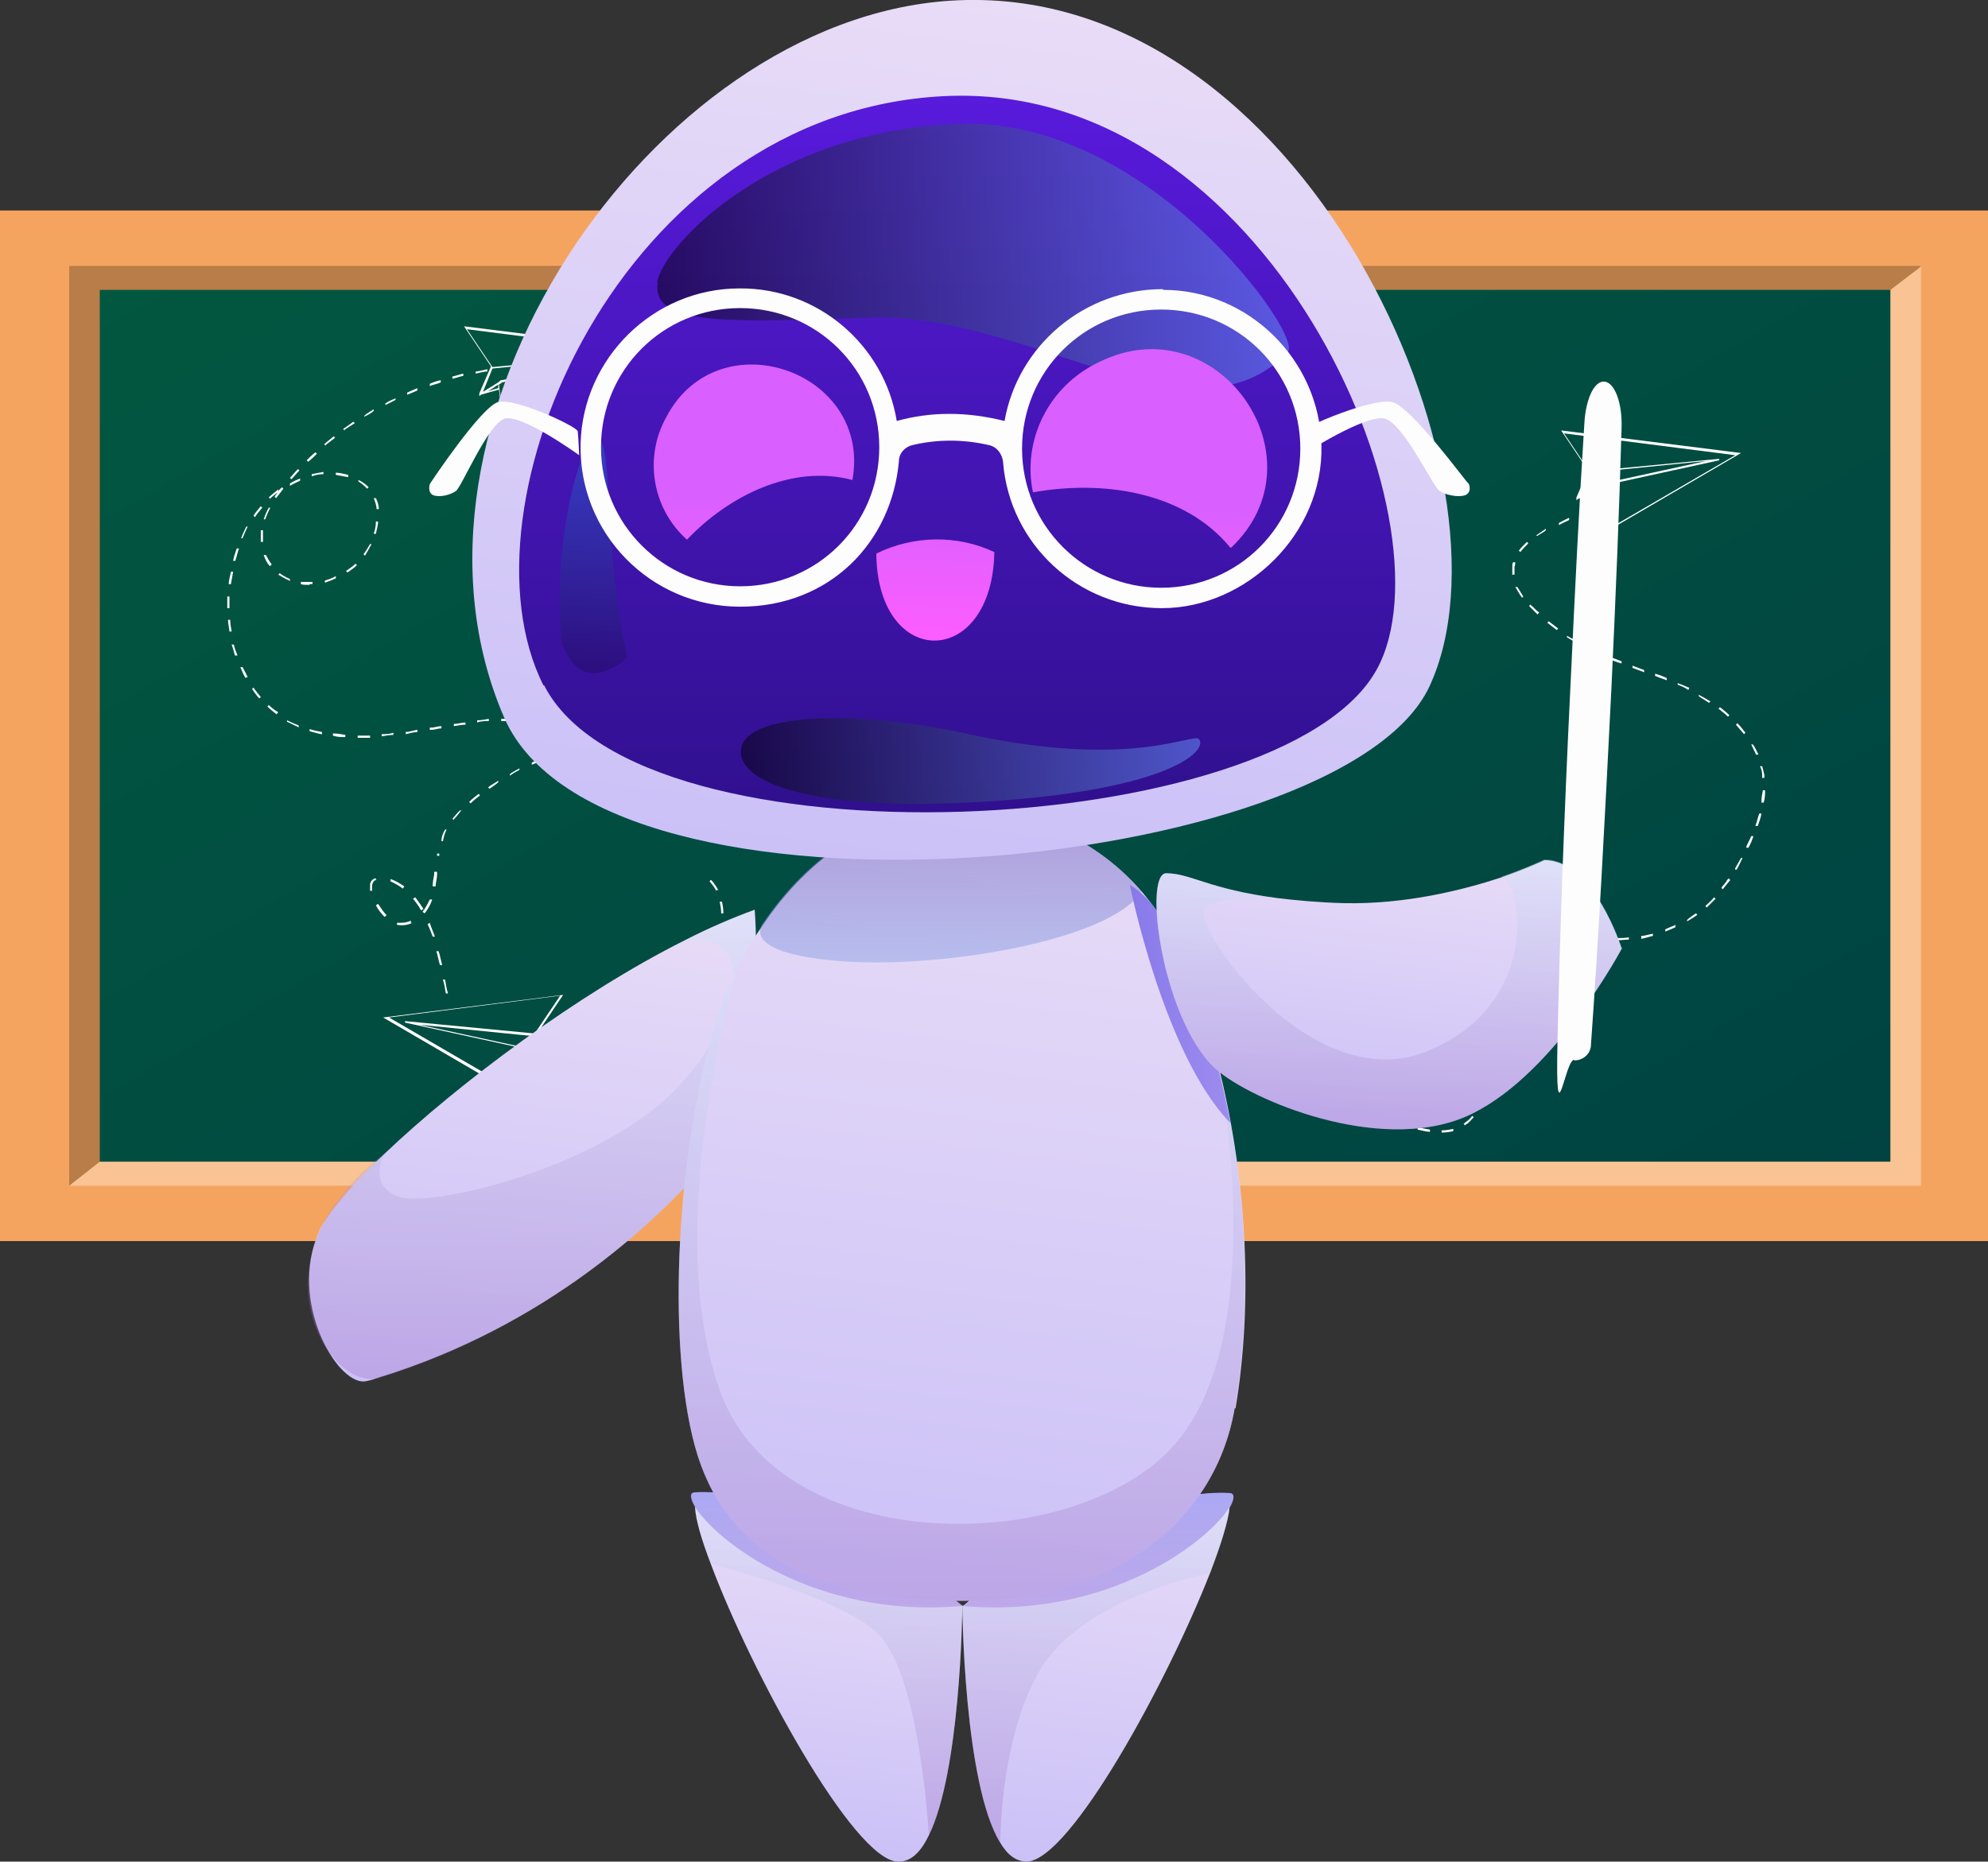
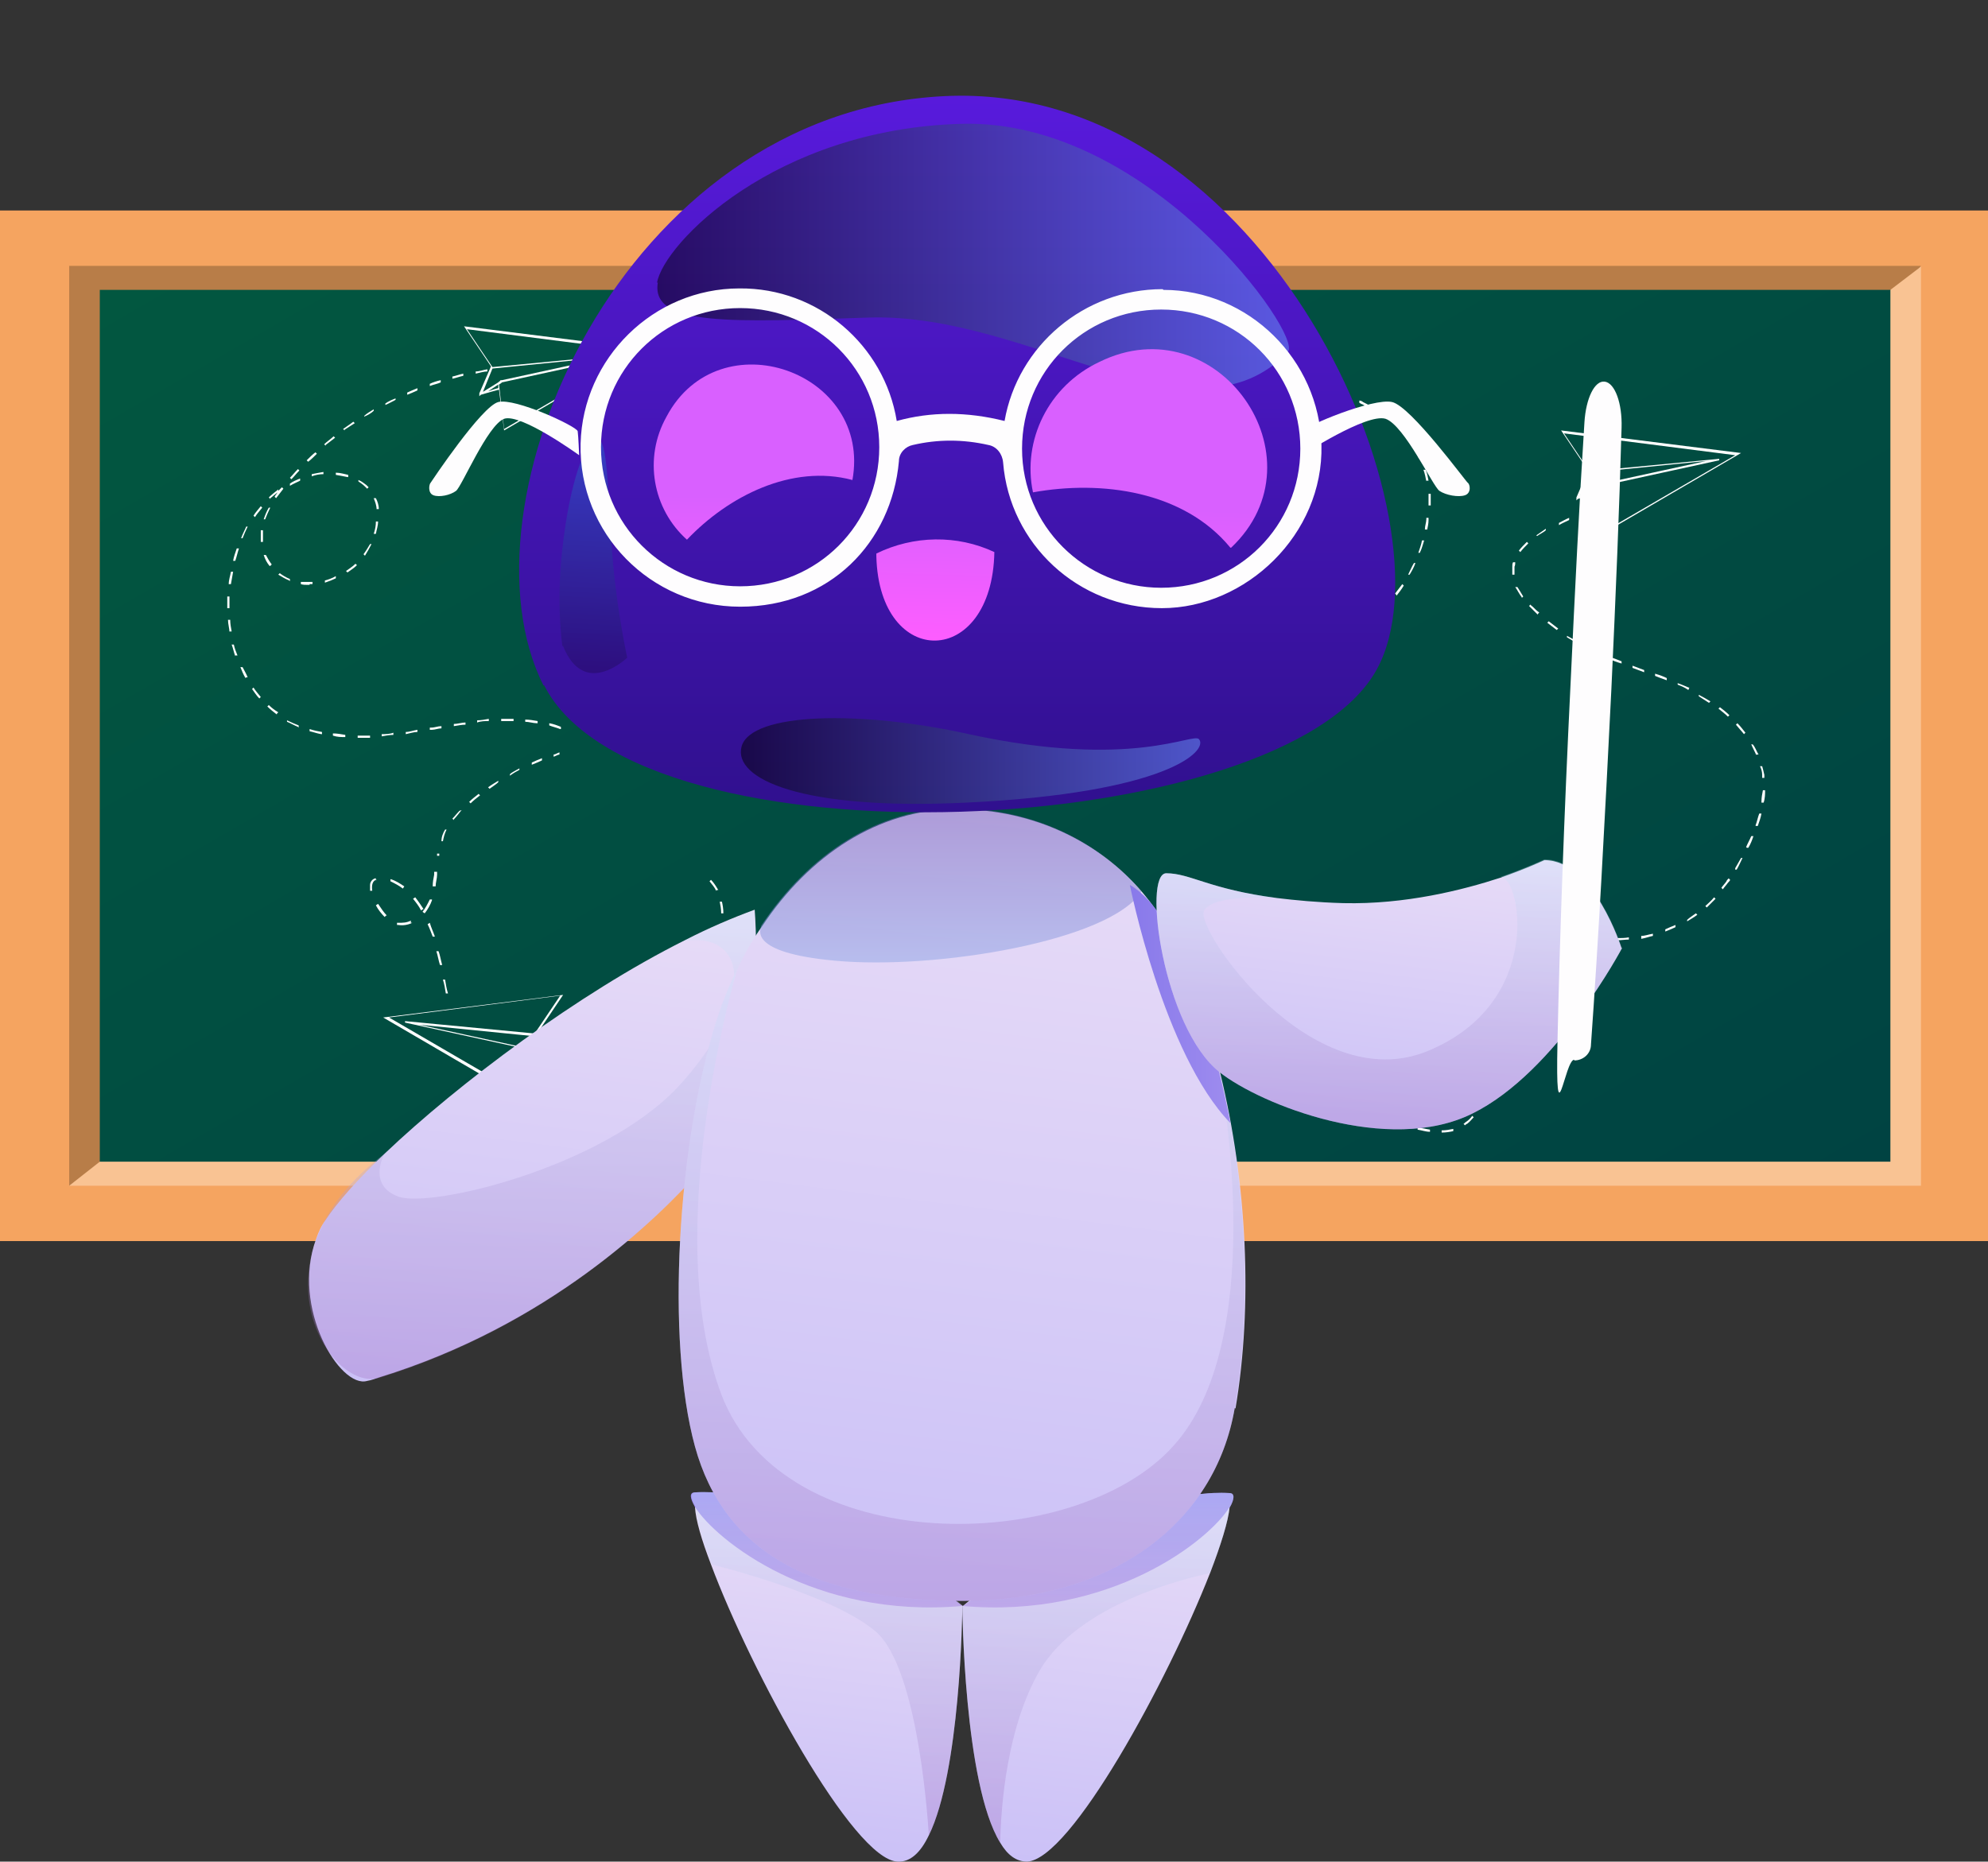
<svg xmlns="http://www.w3.org/2000/svg" xmlns:xlink="http://www.w3.org/1999/xlink" version="1.1" viewBox="0 0 272.9 255.6">
  <rect x="0" y="0" width="272.9" height="255.6" fill="#333333" stroke="none" />
  <defs>
    <style>
      .st0 {
        fill: url(#linear-gradient2);
      }

      .st1 {
        fill: url(#linear-gradient1);
      }

      .st2 {
        fill: url(#linear-gradient3);
      }

      .st3 {
        fill: url(#linear-gradient4);
      }

      .st4 {
        fill: url(#_ÂÁ_Ï_ÌÌ_È_ËÂÌÚ_281);
      }

      .st5 {
        fill: url(#_ÂÁ_Ï_ÌÌ_È_ËÂÌÚ_464);
      }

      .st6 {
        fill: url(#_ÂÁ_Ï_ÌÌ_È_ËÂÌÚ_461);
      }

      .st7 {
        fill: url(#_ÂÁ_Ï_ÌÌ_È_ËÂÌÚ_463);
      }

      .st8 {
        fill: url(#_ÂÁ_Ï_ÌÌ_È_ËÂÌÚ_462);
      }

      .st9 {
        fill: url(#_ÂÁ_Ï_ÌÌ_È_ËÂÌÚ_465);
      }

      .st10 {
        fill: url(#_ÂÁ_Ï_ÌÌ_È_ËÂÌÚ_153);
      }

      .st10, .st11, .st12, .st13, .st14, .st15 {
        mix-blend-mode: multiply;
      }

      .st10, .st12, .st13, .st14, .st15 {
        opacity: .3;
      }

      .st11 {
        fill: url(#_ÂÁ_Ï_ÌÌ_È_ËÂÌÚ_416);
      }

      .st11, .st16, .st17 {
        opacity: .5;
      }

      .st18 {
        fill: url(#linear-gradient);
      }

      .st19 {
        isolation: isolate;
      }

      .st20 {
        fill: #f5a460;
      }

      .st21 {
        fill: #fff;
      }

      .st12 {
        fill: url(#_ÂÁ_Ï_ÌÌ_È_ËÂÌÚ_1532);
      }

      .st13 {
        fill: url(#_ÂÁ_Ï_ÌÌ_È_ËÂÌÚ_1534);
      }

      .st14 {
        fill: url(#_ÂÁ_Ï_ÌÌ_È_ËÂÌÚ_1533);
      }

      .st15 {
        fill: url(#_ÂÁ_Ï_ÌÌ_È_ËÂÌÚ_1531);
      }

      .st22 {
        fill: #b87d48;
      }

      .st16 {
        fill: url(#_ÂÁ_Ï_ÌÌ_È_ËÂÌÚ_541);
      }

      .st16, .st23, .st17 {
        mix-blend-mode: screen;
      }

      .st23 {
        fill: url(#_ÂÁ_Ï_ÌÌ_È_ËÂÌÚ_126);
        opacity: .2;
      }

      .st24 {
        fill: #fefdfe;
      }

      .st25 {
        fill: url(#_ÂÁ_Ï_ÌÌ_È_ËÂÌÚ_46);
      }

      .st26 {
        fill: url(#_ÂÁ_Ï_ÌÌ_È_ËÂÌÚ_36);
      }

      .st27 {
        fill: url(#_ÂÁ_Ï_ÌÌ_È_ËÂÌÚ_28);
      }

      .st28 {
        fill: #f9c393;
      }

      .st17 {
        fill: url(#_ÂÁ_Ï_ÌÌ_È_ËÂÌÚ_54);
      }
    </style>
    <linearGradient id="linear-gradient" x1="79.4" y1=".8" x2="193.5" y2="198.4" gradientUnits="userSpaceOnUse">
      <stop offset="0" stop-color="#025740" />
      <stop offset="1" stop-color="#004342" />
    </linearGradient>
    <linearGradient id="_ÂÁ_Ï_ÌÌ_È_ËÂÌÚ_46" data-name="¡ÂÁ˚ÏˇÌÌ˚È „‡‰ËÂÌÚ 46" x1="109.1" y1="253.8" x2="115" y2="206.9" gradientUnits="userSpaceOnUse">
      <stop offset="0" stop-color="#cbc1f7" />
      <stop offset="1" stop-color="#e8dcf7" />
    </linearGradient>
    <linearGradient id="_ÂÁ_Ï_ÌÌ_È_ËÂÌÚ_28" data-name="¡ÂÁ˚ÏˇÌÌ˚È „‡‰ËÂÌÚ 28" x1="113.4" y1="220.7" x2="113.4" y2="204.8" gradientUnits="userSpaceOnUse">
      <stop offset="0" stop-color="#be9dea" />
      <stop offset="1" stop-color="#9e8cef" />
    </linearGradient>
    <linearGradient id="_ÂÁ_Ï_ÌÌ_È_ËÂÌÚ_461" data-name="¡ÂÁ˚ÏˇÌÌ˚È „‡‰ËÂÌÚ 46" x1="145.1" y1="256.2" x2="151.8" y2="202.9" xlink:href="#_ÂÁ_Ï_ÌÌ_È_ËÂÌÚ_46" />
    <linearGradient id="_ÂÁ_Ï_ÌÌ_È_ËÂÌÚ_281" data-name="¡ÂÁ˚ÏˇÌÌ˚È „‡‰ËÂÌÚ 28" x1="150.7" y1="220.7" x2="150.7" y2="204.9" xlink:href="#_ÂÁ_Ï_ÌÌ_È_ËÂÌÚ_28" />
    <linearGradient id="_ÂÁ_Ï_ÌÌ_È_ËÂÌÚ_153" data-name="¡ÂÁ˚ÏˇÌÌ˚È „‡‰ËÂÌÚ 153" x1="113.4" y1="252" x2="113.4" y2="204.8" gradientUnits="userSpaceOnUse">
      <stop offset="0" stop-color="#9d68c2" />
      <stop offset="1" stop-color="#ccedff" />
    </linearGradient>
    <linearGradient id="_ÂÁ_Ï_ÌÌ_È_ËÂÌÚ_1531" data-name="¡ÂÁ˚ÏˇÌÌ˚È „‡‰ËÂÌÚ 153" x1="150.7" y1="253" x2="150.7" y2="204.9" xlink:href="#_ÂÁ_Ï_ÌÌ_È_ËÂÌÚ_153" />
    <linearGradient id="_ÂÁ_Ï_ÌÌ_È_ËÂÌÚ_462" data-name="¡ÂÁ˚ÏˇÌÌ˚È „‡‰ËÂÌÚ 46" x1="68.5" y1="192.2" x2="77.4" y2="121.7" xlink:href="#_ÂÁ_Ï_ÌÌ_È_ËÂÌÚ_46" />
    <linearGradient id="_ÂÁ_Ï_ÌÌ_È_ËÂÌÚ_1532" data-name="¡ÂÁ˚ÏˇÌÌ˚È „‡‰ËÂÌÚ 153" x1="73.1" y1="189.3" x2="73.1" y2="125" xlink:href="#_ÂÁ_Ï_ÌÌ_È_ËÂÌÚ_153" />
    <linearGradient id="_ÂÁ_Ï_ÌÌ_È_ËÂÌÚ_463" data-name="¡ÂÁ˚ÏˇÌÌ˚È „‡‰ËÂÌÚ 46" x1="126.5" y1="219.6" x2="140.1" y2="111.8" xlink:href="#_ÂÁ_Ï_ÌÌ_È_ËÂÌÚ_46" />
    <linearGradient id="_ÂÁ_Ï_ÌÌ_È_ËÂÌÚ_1533" data-name="¡ÂÁ˚ÏˇÌÌ˚È „‡‰ËÂÌÚ 153" x1="132" y1="219.8" x2="132" y2="133.1" xlink:href="#_ÂÁ_Ï_ÌÌ_È_ËÂÌÚ_153" />
    <linearGradient id="_ÂÁ_Ï_ÌÌ_È_ËÂÌÚ_416" data-name="¡ÂÁ˚ÏˇÌÌ˚È „‡‰ËÂÌÚ 416" x1="130.5" y1="132.1" x2="130.5" y2="111" gradientUnits="userSpaceOnUse">
      <stop offset="0" stop-color="#8da4e5" />
      <stop offset="1" stop-color="#755cbb" />
    </linearGradient>
    <linearGradient id="_ÂÁ_Ï_ÌÌ_È_ËÂÌÚ_36" data-name="¡ÂÁ˚ÏˇÌÌ˚È „‡‰ËÂÌÚ 36" x1="155.1" y1="137.9" x2="168.9" y2="137.9" gradientUnits="userSpaceOnUse">
      <stop offset="0" stop-color="#8879ea" />
      <stop offset="1" stop-color="#9e8cef" />
    </linearGradient>
    <linearGradient id="_ÂÁ_Ï_ÌÌ_È_ËÂÌÚ_464" data-name="¡ÂÁ˚ÏˇÌÌ˚È „‡‰ËÂÌÚ 46" x1="126.7" y1="119.6" x2="141.6" y2=".6" xlink:href="#_ÂÁ_Ï_ÌÌ_È_ËÂÌÚ_46" />
    <linearGradient id="linear-gradient1" x1="131.5" y1="111.5" x2="131.5" y2="13.1" gradientUnits="userSpaceOnUse">
      <stop offset="0" stop-color="#30108e" />
      <stop offset="1" stop-color="#581adc" />
    </linearGradient>
    <linearGradient id="_ÂÁ_Ï_ÌÌ_È_ËÂÌÚ_54" data-name="¡ÂÁ˚ÏˇÌÌ˚È „‡‰ËÂÌÚ 54" x1="90.3" y1="35.1" x2="177.1" y2="35.1" gradientUnits="userSpaceOnUse">
      <stop offset="0" stop-color="#000" />
      <stop offset="1" stop-color="#6a9bff" />
    </linearGradient>
    <linearGradient id="_ÂÁ_Ï_ÌÌ_È_ËÂÌÚ_541" data-name="¡ÂÁ˚ÏˇÌÌ˚È „‡‰ËÂÌÚ 54" x1="101.7" y1="104.5" x2="164.8" y2="104.5" xlink:href="#_ÂÁ_Ï_ÌÌ_È_ËÂÌÚ_54" />
    <linearGradient id="_ÂÁ_Ï_ÌÌ_È_ËÂÌÚ_126" data-name="¡ÂÁ˚ÏˇÌÌ˚È „‡‰ËÂÌÚ 126" x1="42.2" y1="71.3" x2="42.2" y2="39.1" gradientTransform="translate(43.7 18.4) rotate(3.9)" gradientUnits="userSpaceOnUse">
      <stop offset="0" stop-color="#000" />
      <stop offset="1" stop-color="#00e3ff" />
    </linearGradient>
    <linearGradient id="_ÂÁ_Ï_ÌÌ_È_ËÂÌÚ_465" data-name="¡ÂÁ˚ÏˇÌÌ˚È „‡‰ËÂÌÚ 46" x1="187.2" y1="154.7" x2="192.1" y2="115.5" xlink:href="#_ÂÁ_Ï_ÌÌ_È_ËÂÌÚ_46" />
    <linearGradient id="_ÂÁ_Ï_ÌÌ_È_ËÂÌÚ_1534" data-name="¡ÂÁ˚ÏˇÌÌ˚È „‡‰ËÂÌÚ 153" x1="190.8" y1="155" x2="190.8" y2="118" xlink:href="#_ÂÁ_Ï_ÌÌ_È_ËÂÌÚ_153" />
    <linearGradient id="linear-gradient2" x1="156.9" y1="89.5" x2="157.5" y2="69.8" gradientUnits="userSpaceOnUse">
      <stop offset="0" stop-color="#ff5dff" />
      <stop offset=".6" stop-color="#e75fff" />
      <stop offset="1" stop-color="#d960ff" />
    </linearGradient>
    <linearGradient id="linear-gradient3" x1="102.8" y1="88" x2="103.3" y2="68.3" gradientUnits="userSpaceOnUse">
      <stop offset="0" stop-color="#ff5dff" />
      <stop offset="1" stop-color="#d960ff" />
    </linearGradient>
    <linearGradient id="linear-gradient4" x1="128" y1="88.7" x2="128.6" y2="69" xlink:href="#linear-gradient3" />
  </defs>
  <g class="st19">
    <g id="Layer_1">
      <g>
        <g>
          <g>
            <rect class="st18" x="12.6" y="39.4" width="247.8" height="120.4" />
            <g>
              <path class="st20" d="M272.9,170.4H0V28.9h272.9v141.5ZM11.6,161.1h249.7V38.1H11.6v123Z" />
              <polygon class="st22" points="13.7 161.1 9.5 162.8 9.5 36.5 263.7 36.5 261.3 39.8 13.7 39.8 13.7 161.1" />
              <polygon class="st28" points="263.7 162.8 9.5 162.8 13.7 159.5 259.5 159.5 259.5 39.8 263.7 36.6 263.7 162.8" />
            </g>
          </g>
          <g>
            <path class="st21" d="M49.3,101.3c0,0-.1,0-.2,0v-.3c.5,0,1.1,0,1.7,0v.3c-.5,0-1,0-1.4,0ZM47.4,101.2c-.6,0-1.1,0-1.7-.2v-.3c.6,0,1.1.1,1.7.2v.3ZM52.4,101.1v-.3c.5,0,1.1,0,1.6-.2v.3c-.5,0-1.1.1-1.6.2ZM44.1,100.8c-.6-.1-1.1-.3-1.6-.4v-.3c.6.2,1.1.3,1.7.4v.3ZM55.7,100.8v-.3c.5,0,1-.2,1.6-.3v.3c-.5,0-1.1.2-1.6.3ZM59,100.2v-.3s.2,0,.2,0c.5,0,.9-.2,1.4-.2v.3c-.4,0-.9.2-1.3.2h-.3ZM76.9,100.1c-.5-.2-1-.3-1.5-.5v-.3c.6.1,1.1.3,1.6.5v.3ZM40.9,99.8c-.5-.2-1-.5-1.5-.7v-.2c.6.3,1.1.5,1.6.7v.3ZM62.3,99.7v-.3c.5,0,1.1-.2,1.6-.2v.3c-.5,0-1,.1-1.6.2ZM73.7,99.3c-.5,0-1.1-.2-1.6-.2v-.3c.6,0,1.1.1,1.7.2v.3ZM65.5,99.2v-.3c.5,0,1.1-.1,1.6-.2v.3c-.5,0-1.1,0-1.6.2ZM68.8,99v-.3c.6,0,1.1,0,1.7,0v.3c-.5,0-1.1,0-1.7,0ZM38,98.1c-.4-.3-.9-.7-1.3-1.1l.2-.2c.4.4.8.7,1.3,1l-.2.2ZM35.6,95.9c-.4-.4-.7-.9-1-1.3l.2-.2c.3.5.7.9,1,1.3l-.2.2ZM33.7,93.1c-.3-.5-.5-1-.7-1.5h.3c.2.4.5.9.7,1.4h-.2ZM32.3,90.1c-.2-.5-.3-1.1-.5-1.6h.3c.1.5.3,1,.5,1.5h-.3ZM31.5,86.8c0-.5-.2-1.1-.2-1.7h.3c0,.5.1,1.1.2,1.6h-.3ZM31.2,83.5c0-.1,0-.3,0-.4,0-.4,0-.8,0-1.2h.3c0,.4,0,.8,0,1.2,0,.1,0,.3,0,.4h-.3ZM42.5,80.3c-.1,0-.2,0-.3,0-.3,0-.6,0-.9-.1v-.3c.3,0,.6,0,.9,0,.2,0,.5,0,.7,0v.3c-.1,0-.3,0-.4,0ZM31.7,80.2h-.3c0-.6.2-1.1.3-1.7h.3c-.1.6-.2,1.1-.3,1.7ZM44.6,80v-.3c.4-.1,1-.3,1.5-.6v.3c-.4.2-.9.4-1.5.6ZM39.7,79.7c-.5-.2-1-.5-1.5-.8l.2-.2c.4.3.9.6,1.4.8v.3ZM47.7,78.6l-.2-.2c.4-.3.9-.6,1.3-1l.2.2c-.4.4-.9.7-1.3,1ZM37,77.7c-.4-.5-.6-.9-.8-1.5h.3c.2.4.5.9.8,1.3l-.2.2ZM32.3,77h-.3c.1-.6.3-1.1.5-1.7h.3c-.2.6-.3,1.1-.5,1.7ZM50.1,76.3l-.2-.2c.3-.4.6-.9.9-1.4h.2c-.3.6-.6,1.1-.9,1.6ZM35.8,74.5c0-.2,0-.4,0-.6,0-.4,0-.7,0-1.1h.3c0,.4,0,.8,0,1.1s0,.4,0,.5h-.3ZM33.4,73.9h-.3c.2-.6.5-1.1.7-1.6h.2c-.3.6-.5,1.1-.7,1.6ZM51.6,73.3h-.3c.2-.6.3-1.1.3-1.7h.3c0,.6-.2,1.1-.3,1.7ZM36.5,71.3h-.3c.2-.6.4-1.1.7-1.6h.2c-.3.6-.5,1.1-.7,1.6ZM35,71l-.2-.2c.3-.5.7-.9,1-1.3l.2.2c-.3.4-.7.8-1,1.3ZM51.7,70c0-.6-.2-1.1-.4-1.6h.3c.2.4.4.9.4,1.5h-.3ZM37.1,68.5l-.2-.2c.4-.4.8-.7,1.3-1.1v.2c.2-.2.4-.4.5-.5l.2.2c-.3.4-.7.9-1,1.3l-.2-.2c.1-.2.3-.4.4-.6-.4.3-.7.6-1.1.9ZM50.4,67.1c-.1-.1-.2-.2-.3-.3-.3-.3-.6-.5-.9-.7v-.2c.5.2.8.5,1.1.7.1.1.2.2.3.3l-.2.2ZM39.8,66.6v-.2c.4-.3.9-.5,1.4-.7v.3c-.4.2-.9.4-1.4.7ZM40,65.8l-.2-.2c.4-.4.7-.8,1.1-1.2l.2.2c-.4.4-.7.8-1.1,1.2ZM47.7,65.5c-.5-.1-1-.2-1.6-.3v-.3c.6,0,1.2.2,1.7.3v.3ZM42.8,65.4v-.3c.5-.1,1-.2,1.6-.3v.3c-.5,0-1.1.1-1.6.3ZM42.3,63.4l-.2-.2c.4-.4.8-.8,1.2-1.1l.2.2c-.4.4-.8.8-1.2,1.1ZM44.7,61.2l-.2-.2c.4-.4.9-.7,1.3-1.1l.2.2c-.4.3-.9.7-1.3,1ZM47.3,59.1l-.2-.2c.4-.3.9-.6,1.4-1l.2.2c-.5.3-.9.6-1.4.9ZM50,57.3v-.2c.3-.3.8-.6,1.3-.9v.2c-.3.3-.8.6-1.3.8ZM52.9,55.6v-.2c.4-.3.9-.5,1.4-.7v.2c-.4.2-.9.5-1.4.7ZM55.9,54.2v-.3c.4-.2.9-.4,1.4-.6v.3c-.4.2-.9.4-1.4.6ZM59,53v-.3c.4-.2,1-.4,1.5-.5v.3c-.4.2-1,.3-1.5.5ZM62.1,52v-.3c.5-.1,1-.3,1.5-.4v.3c-.5.1-1,.3-1.5.4ZM65.3,51.3v-.3c.5,0,1-.2,1.6-.3v.3c-.5,0-1.1.2-1.6.3Z" />
            <path class="st21" d="M81.1,148.9v-.3c.5,0,1.1,0,1.6,0v.3c-.5,0-1.1,0-1.6,0ZM79.4,148.8c-.6,0-1.1-.2-1.6-.3v-.3c.6.1,1.1.2,1.7.3v.3ZM84.4,148.6v-.3c.5-.1,1-.3,1.5-.4v.3c-.4.2-1,.3-1.5.4ZM76.2,148.1c-.1,0-.3-.1-.4-.2v-.3c.2,0,.4.1.5.2v.3ZM87.6,147.5v-.3c.4-.2.9-.5,1.4-.7v.2c-.4.3-.9.5-1.4.7ZM90.5,145.9l-.2-.2c.5-.3.9-.6,1.3-1l.2.2c-.4.4-.9.7-1.3,1ZM93.1,143.8l-.2-.2h0c.4-.4.7-.8,1.1-1.2l.2.2c-.3.4-.7.8-1.1,1.2h0ZM95.2,141.3l-.2-.2c.3-.4.6-.9.9-1.4h.2c-.3.6-.6,1.1-.9,1.5ZM96.9,138.4h-.2c.2-.6.5-1.1.7-1.6h.3c-.2.6-.4,1.1-.7,1.6ZM98.1,135.3h-.3c.2-.6.3-1.1.4-1.7h.3c-.1.6-.3,1.1-.5,1.7ZM98.9,132.1h-.3c0-.6.2-1.1.2-1.7h.3c0,.6-.1,1.1-.2,1.7ZM99.3,128.7h-.3c0-.5,0-1.1,0-1.6h0s.3,0,.3,0h0c0,.6,0,1.1,0,1.7ZM99,125.4c0-.6-.1-1.1-.2-1.6h.3c.1.4.2,1,.2,1.6h-.3ZM98.3,122.3c-.2-.5-.6-.9-.9-1.3l.2-.2c.4.4.7.9,1,1.4h-.2Z" />
            <path class="st21" d="M60.9,115.5h-.3c0-.6.2-1.1.5-1.6h.2c-.3.6-.4,1.1-.5,1.6ZM62.3,112.6l-.2-.2c.3-.3.6-.7,1-1.1h.1c0-.1.2,0,.2,0h-.1c-.4.5-.7.9-1,1.2ZM64.6,110.3l-.2-.2c.4-.4.8-.7,1.3-1.1l.2.2c-.4.3-.9.7-1.3,1.1ZM67.2,108.3l-.2-.2c.4-.3.9-.6,1.4-.9v.2c-.3.3-.8.6-1.2.9ZM70,106.5v-.2c.3-.3.8-.5,1.3-.8v.2c-.4.2-.9.5-1.3.8ZM73,105v-.3c.4-.2.9-.4,1.4-.6v.3c-.4.2-.9.4-1.4.6ZM76,103.9v-.3c.2,0,.5-.2.8-.3v.3c-.2,0-.5.2-.8.3Z" />
-             <path class="st21" d="M100,81l-.2-.3c.5-.4,1.1-.8,1.6-1.2l.2.3c-.5.4-1.1.8-1.6,1.2ZM103.2,78.5l-.2-.3c.5-.5,1-.9,1.5-1.3l.2.2c-.5.4-1,.9-1.5,1.3ZM106.1,75.7l-.2-.2c.5-.5.9-.9,1.3-1.4h0c0,0,.3.1.3.1h0c-.4.6-.8,1-1.3,1.5ZM112.2,72.5v-.3c.4-.2.9-.4,1.4-.6h.4c0-.1.1.2.1.2h-.4c-.5.3-1,.6-1.5.7ZM110.3,73c-.7,0-1.4,0-2.1,0v-.3c.7.1,1.4.2,2,0v.3ZM116.2,71s0,0-.1,0h0s0-.3,0-.3h.1c0,0,.1,0,.2,0v.3ZM108.7,72.5l-.3-.2c.4-.6.7-1.2.9-1.8h.3c-.2.7-.6,1.3-.9,1.9ZM106.3,72.1c-.5-.4-.9-.9-1.1-1.5,0,0,0-.1,0-.2h.3c0,0,0,0,0,0,0,0,0,.1,0,.2.2.5.5,1,1,1.4l-.2.3ZM110.2,68.8h-.3c.1-.7.1-1.4,0-2h.3c0,.6,0,1.3,0,2ZM105.5,68.4h-.3c.2-.7.5-1.3.9-2l.3.2c-.4.6-.7,1.2-.8,1.8ZM109.2,65s0,0,0,0c-.4-.3-1-.2-1.5.2l-.2-.3c.3-.2.5-.3.8-.4.4-.1.8,0,1.2.2,0,0,0,0,.1,0l-.2.3Z" />
            <path class="st21" d="M61.5,136.4h-.3c-.1-.6-.2-1.3-.4-1.9h.3c.1.6.2,1.3.4,1.9ZM60.7,132.5h-.3c-.2-.6-.3-1.3-.5-1.9h.3c.2.5.3,1.2.5,1.9ZM59.7,128.6h-.3c-.2-.5-.4-1.1-.7-1.7h0c0,0,.3-.2.3-.2h0c.2.7.5,1.3.7,1.9ZM59.7,121.7h-.3c0-.6.1-1.1.2-1.6v-.4s.4,0,.4,0v.4c0,.5-.2,1.1-.2,1.6ZM59.3,123.6c-.2.6-.6,1.3-1,1.8l-.3-.2c.4-.5.7-1.1,1-1.7h.3ZM60.3,117.4s0,0,0,.1h0c0,0-.3,0-.3,0h0c0-.2,0-.2,0-.3h.3ZM58.1,124.8l-.3.2c-.3-.6-.7-1.1-1.1-1.6l.3-.2c.4.5.8,1.1,1.2,1.7ZM56.6,126.7c-.6.3-1.3.4-1.9.3,0,0-.1,0-.2,0v-.3c0,0,0,0,0,0,0,0,.1,0,.2,0,.6,0,1.1,0,1.7-.3v.3ZM55.5,121.7l-.2.3c-.5-.4-1.1-.7-1.7-1v-.3c.7.2,1.3.6,1.9,1ZM53,125.7l-.2.2c-.4-.4-.9-1-1.2-1.6l.3-.2c.4.6.8,1.2,1.2,1.6ZM51.7,120.8s0,0-.1,0c-.5.2-.6.8-.5,1.5h-.3c0-.3,0-.6,0-.8,0-.4.3-.8.7-.9,0,0,0,0,.1,0v.3Z" />
            <path class="st21" d="M142,75.6v-.2c.4-.2.8-.5,1.3-.8l.2.2c-.5.3-.9.6-1.4.9ZM191.7,81.7l-.2-.2c.3-.4.7-.9,1-1.3l.2.2c-.3.5-.6.9-1,1.4ZM144.7,73.6l-.2-.2c.4-.4.7-.8,1.1-1.2l.2.2c-.4.5-.7.9-1.1,1.3ZM193.5,78.9h-.2c.3-.6.5-1.1.8-1.6h.2c-.2.6-.5,1.1-.8,1.6ZM146.8,71h-.2c.3-.6.6-1.1.8-1.6h.2c-.3.6-.6,1.1-.8,1.6ZM195,75.9h-.3c.2-.6.4-1.1.5-1.7h.3c-.2.6-.3,1.1-.6,1.7ZM148.3,68.1h-.3c0-.3.1-.4.2-.6.2-.3.3-.7.5-1.1h.3c-.2.5-.3.8-.5,1.2,0,.2-.1.3-.2.5ZM195.9,72.7h-.3c0-.5.2-1,.2-1.4,0,0,0-.2,0-.2h.3c0,.1,0,.2,0,.3,0,.5-.1.9-.2,1.4ZM149.7,65h-.3c.2-.5.4-1.1.7-1.6h.3c-.2.7-.5,1.2-.7,1.6ZM196.1,69.4c0-.5,0-1.1,0-1.6h.3c0,.5,0,1.1,0,1.6h-.3ZM151,62h-.2c.3-.7.5-1.1.8-1.6h.2c-.3.6-.5,1.1-.8,1.6ZM195.8,66.1c-.1-.5-.2-1.1-.4-1.6h.3c.2.4.3,1,.4,1.5h-.3ZM152.7,59.2l-.2-.2c.2-.3.4-.5.6-.8.1-.2.3-.3.4-.5l.2.2c-.1.2-.3.3-.4.5-.2.2-.4.5-.6.8ZM194.8,63c-.2-.5-.5-1-.7-1.5h.2c.3.3.5.8.8,1.4h-.3ZM155,56.9l-.2-.2c.4-.3.9-.7,1.4-1l.2.2c-.5.3-.9.6-1.3,1ZM193.2,60.2c-.3-.4-.7-.9-1.1-1.2l.2-.2c.4.4.8.8,1.1,1.3l-.2.2ZM157.8,55.1v-.2c.4-.2.9-.5,1.4-.7v.3c-.4.2-.9.4-1.4.7ZM190.9,57.8c-.4-.3-.9-.6-1.4-.9v-.2c.6.3,1.1.6,1.5.9l-.2.2ZM160.8,53.8v-.3c.4-.2,1-.3,1.5-.5v.3c-.5.1-1,.3-1.5.5ZM164,53v-.3c.5-.1,1-.2,1.6-.3v.3c-.5,0-1,.2-1.6.3ZM188.1,56.1c-.4-.2-.7-.4-1.1-.6-.1,0-.2-.1-.4-.2v-.3c.2,0,.4.1.5.2.4.2.8.4,1.1.6v.2ZM167.3,52.4v-.3c.5,0,1.1-.1,1.6-.2v.3c-.5,0-1.1,0-1.6.2ZM185.1,54.7c-.5-.2-1-.4-1.5-.6v-.3c.6.2,1.1.4,1.6.6v.3ZM170.5,52.2v-.3c.5,0,1.1,0,1.7,0v.3c-.6,0-1.1,0-1.7,0ZM182,53.7c-.5-.2-1.1-.3-1.6-.4v-.3c.6.1,1.1.3,1.7.4v.3ZM173.8,52.2v-.3c.6,0,1.1,0,1.7.1v.3c-.6,0-1.1-.1-1.7-.1ZM178.7,52.9c-.5-.1-1.1-.2-1.6-.3v-.3c.6,0,1.1.2,1.7.3v.3Z" />
            <path class="st21" d="M180.3,148.4c-.2-.2-.4-.3-.6-.5l.2-.2c.4.3.9.6,1.4.9l-.2.2c-.2-.2-.5-.3-.7-.5ZM178.4,147c-.4-.3-.9-.7-1.3-1l.2-.2c.4.4.8.7,1.3,1l-.2.2ZM182.5,149.8v-.2c.6.3,1.1.6,1.6.8v.2c-.6-.3-1.1-.6-1.6-.9ZM175.8,144.8c-.4-.4-.8-.8-1.2-1.1l.2-.2c.4.4.8.8,1.2,1.1l-.2.2ZM185.3,151.5v-.2c.6.3,1.1.5,1.6.7v.2c-.6-.2-1.1-.5-1.6-.7ZM173.4,142.5c-.4-.4-.8-.8-1.1-1.2l.2-.2c.4.4.7.8,1.1,1.2l-.2.2ZM188.3,152.9v-.3c.6.2,1.1.4,1.6.6v.3c-.6-.2-1.1-.4-1.6-.6ZM171.2,140.1c-.4-.4-.7-.9-1-1.3l.2-.2c.3.4.7.9,1,1.3l-.2.2ZM191.4,154.1v-.3c.6.2,1.1.4,1.7.5v.3c-.6-.2-1.1-.3-1.7-.5ZM169.2,137.4c-.3-.4-.6-.9-1-1.4l.2-.2c.3.5.6.9.9,1.4l-.2.2ZM194.6,155.1v-.3c.6.1,1.2.2,1.7.3v.3c-.5,0-1.1-.2-1.7-.3ZM167.3,134.7c-.3-.5-.6-.9-.9-1.4h.2c.3.3.6.8.8,1.3h-.2ZM197.9,155.5v-.3c.6,0,1.1-.1,1.6-.2v.3c-.4.1-1,.2-1.6.2ZM165.7,131.8c-.3-.5-.5-1-.7-1.5h.2c.2.4.5.9.7,1.4h-.2ZM164.2,128.8c-.2-.5-.4-1-.6-1.5h.3c.2.4.4.9.6,1.4h-.3ZM201.1,154.5l-.2-.2c.1,0,.2-.2.4-.3.3-.2.6-.5.8-.8l.2.2c-.3.3-.5.6-.9.9-.1,0-.3.2-.4.3ZM163,125.7c-.1-.4-.3-.8-.4-1.2h.3c.1.3.3.7.4,1.1h-.3ZM202.9,151.8c.2-.5.3-1,.4-1.6h.3c0,.6-.2,1.2-.4,1.7h-.3ZM203.4,148.6c0-.5-.1-1.1-.3-1.6h.3c.1.5.2,1,.3,1.6h-.3ZM202.6,145.4c-.2-.5-.4-1-.7-1.5h.2c.3.4.5.9.7,1.4h-.3ZM201.2,142.5c-.1-.2-.2-.4-.3-.6-.1-.3-.3-.5-.4-.8h.2c.1.1.3.4.4.7.1.2.2.4.3.6h-.2ZM199.7,139.5c-.2-.5-.5-1-.7-1.5h.3c.2.4.4.9.6,1.4h-.2ZM198.5,136.4c-.1-.6-.2-1.1-.3-1.7h.3c0,.5.1,1,.2,1.6h-.3ZM198.3,133c0-.3.1-.6.2-.9,0-.2.2-.5.3-.7h.3c0,.3-.2.5-.2.8,0,.3-.2.6-.2.9h-.3ZM199.9,130.1l-.2-.2c.3-.4.7-.9,1.2-1.2l.2.2c-.4.3-.8.7-1.1,1.1ZM202.4,128.2v-.3c.4-.2.9-.4,1.5-.5v.3c-.5.1-1,.3-1.5.5ZM205.6,127.5v-.3c.5,0,1.1,0,1.7,0v.3c-.6,0-1.2,0-1.7,0ZM208.8,127.8v-.3c.6,0,1.2.2,1.7.3v.3c-.6,0-1.1-.2-1.7-.3ZM212.1,128.4v-.3c.6,0,1.2.2,1.7.3v.3c-.6,0-1.1-.2-1.7-.3ZM215.4,128.9v-.3c.6,0,1.1.1,1.7.2v.3c-.6,0-1.1-.1-1.7-.2ZM218.7,129.1v-.3c.6,0,1.1,0,1.7,0v.3c-.5,0-1.1,0-1.7,0ZM222,129.1v-.3c.5,0,1.1,0,1.6-.1v.3c-.5,0-1.1.1-1.6.1ZM225.3,128.8v-.3c.5,0,1-.2,1.6-.3v.3c-.5.1-1,.3-1.6.4ZM228.6,127.9v-.3c.4-.2.9-.4,1.4-.6v.3c-.4.2-.9.4-1.4.6ZM231.6,126.5v-.2c.3-.3.8-.6,1.2-.9l.2.2c-.4.3-.9.6-1.4.9ZM234.3,124.6l-.2-.2c.4-.4.8-.7,1.2-1.2l.2.2c-.4.4-.8.8-1.2,1.2ZM236.5,122.1l-.2-.2c.2-.3.5-.6.7-.9,0-.1.2-.3.3-.4l.2.2c0,.1-.2.3-.3.4-.2.3-.5.6-.7.9ZM238.2,119.2c.3-.5.5-.9.8-1.4h.2c-.3.6-.5,1.1-.8,1.6h-.2ZM239.7,116.3c.2-.5.5-1,.7-1.5h.3c-.2.6-.4,1.1-.7,1.6h-.2ZM241,113.3c.2-.5.3-1.1.5-1.6h.3c-.1.6-.3,1.1-.5,1.7h-.3ZM241.8,110.1c0-.6.1-1.1.2-1.6h.3c0,.5,0,1.1-.2,1.7h-.3ZM241.9,106.8c0-.1,0-.2,0-.4,0-.4-.1-.8-.3-1.2h.3c.1.3.2.8.3,1.2,0,.1,0,.3,0,.4h-.3ZM213.7,86.5c-.4-.3-.9-.7-1.3-1l.2-.2c.4.3.9.7,1.3,1l-.2.2ZM215.1,87.5v-.2c.6.3,1.1.6,1.6.9v.2c-.6-.3-1.1-.6-1.6-.9ZM211.1,84.4c-.3-.3-.6-.6-.9-.9-.1-.1-.2-.2-.3-.3l.2-.2c0,.1.2.2.3.3.3.3.6.6.9.8l-.2.2ZM218,89.1v-.2c.6.2,1.1.5,1.6.7v.3c-.6-.2-1.1-.5-1.6-.7ZM221,90.5v-.3c.6.2,1.1.4,1.6.6v.3c-.7-.2-1.2-.4-1.6-.6ZM208.9,82c-.4-.5-.6-1-.9-1.4h.3c.2.3.5.8.8,1.3l-.2.2ZM241.1,103.7c-.2-.5-.5-1-.7-1.5h.2c.3.3.5.9.8,1.4h-.3ZM224.1,91.7v-.3c0,0,1.6.6,1.6.6v.3c0,0-1.6-.6-1.6-.6ZM227.2,92.8v-.3c.7.2,1.2.4,1.6.6v.3c-.6-.2-1.1-.4-1.6-.6ZM207.6,78.9c0-.4,0-.8,0-1.1,0-.2,0-.4.1-.6h.3c0,.2,0,.4-.1.6,0,.3,0,.7,0,1.1h-.3ZM239.4,100.8c-.3-.4-.7-.8-1.1-1.3l.2-.2c.4.4.7.8,1.1,1.3l-.2.2ZM230.3,94.1v-.3c.6.2,1,.4,1.5.6h.1c0,0-.1.3-.1.3h-.1c-.4-.3-.9-.5-1.4-.7ZM237.2,98.4c-.4-.4-.8-.7-1.3-1.1l.2-.2c.4.3.9.7,1.3,1.1l-.2.2ZM233.2,95.6v-.2c.6.3,1.1.6,1.6.9l-.2.2c-.5-.3-.9-.6-1.4-.9ZM208.7,75.8l-.2-.2c.3-.4.7-.8,1.1-1.2l.2.2c-.4.4-.8.8-1.1,1.2ZM211.1,73.7l-.2-.2h0c.4-.3.9-.6,1.3-.9v.2c-.3.3-.8.5-1.2.8h0ZM214,72v-.2c.4-.2.9-.5,1.4-.7v.3c-.4.2-.9.4-1.4.7ZM217,70.8v-.3c.4-.2,1-.3,1.5-.5v.3c-.5.1-1,.3-1.5.5Z" />
            <path class="st21" d="M65.8,54.2v.2c0,0,.2-.2.2-.2,1-.3,2.1-.6,2.5-.7l.7,5.6,19.2-11.2-24.7-3.1,3.7,5.5h0s-1.6,3.7-1.6,3.7h0ZM66.8,53.8h.1c0,0,1.5-1,1.5-1v.5c-.1,0-.5.1-1.6.5ZM68.4,52.5l-2.1,1.3,1.3-3.2,16-1.6-14.7,3.2h0s0,0,0,0h-.2c0,.1-.2.2-.2.2ZM68.9,52.5l16.5-3.6h0s0-.2,0-.2l-17.8,1.7-3.5-5.2,23.5,3-18.4,10.7-.7-6.1.3-.2Z" />
            <path class="st21" d="M216.4,68.5v.2c0,0,.2-.2.2-.2,1-.3,2.1-.6,2.5-.7l.7,5.6,19.2-11.2-24.7-3.1,3.7,5.5h0s-1.6,3.7-1.6,3.7h0ZM217.4,68.1h.1c0,0,1.5-1,1.5-1v.5c-.1,0-.5.1-1.6.5ZM219,66.8l-2.1,1.3,1.3-3.2,16-1.6-14.7,3.2h0s0,0,0,0h-.2c0,.1-.2.2-.2.2ZM219.5,66.8l16.5-3.6h0s0-.2,0-.2l-17.8,1.7-3.5-5.2,23.5,3-18.4,10.7-.7-6.1.3-.2Z" />
            <path class="st21" d="M75.2,145.8l-1.6-3.7h0s3.7-5.5,3.7-5.5l-24.7,3.1,19.2,11.2.7-5.6c.3,0,1.4.4,2.5.7l.3.2v-.2c0,0-.1,0-.1,0ZM72.6,144.9v-.5c0,0,1.6.9,1.6.9h.1c-1.1-.2-1.5-.4-1.7-.4ZM72.5,144h-.2c0-.1,0-.1,0-.1h0s-14.7-3.2-14.7-3.2l16,1.6,1.3,3.2-2.1-1.3h-.2ZM72.5,144.3l-.7,6.1-18.4-10.7,23.5-3-3.5,5.2-17.8-1.7v.2s0,0,0,0l16.5,3.6.3.2Z" />
            <path class="st21" d="M132.8,75.6l-.5-4h0s5.1-4.3,5.1-4.3l-24.6-3.8,15.4,16,2.2-5.2c.3.2,1.3.8,2.2,1.3l.2.2v-.2s0-.1,0-.1ZM130.5,74.1l.2-.5,1.2,1.3h.1c-1-.5-1.4-.7-1.5-.8ZM130.6,73.2l-.2-.2s0,0,0,0h0s-13.3-7.2-13.3-7.2l14.9,5.9.4,3.5-1.7-1.9-.2-.2ZM130.5,73.5l-2.4,5.7-14.7-15.3,23.4,3.6-4.8,4.1-16.6-6.6v.2c0,0,0,0,0,0l14.9,8,.3.3Z" />
          </g>
        </g>
        <g>
          <g>
            <g>
              <path class="st25" d="M132.1,220.5h0c0,1.2-.3,22.8-4.6,31.5-1.1,2.3-2.5,3.7-4.3,3.6-6.1-.3-20.1-26.1-25.6-40.8-1.3-3.4-2.1-6.1-2.2-7.9-.1-1.3,0-2,.7-2,1.3,0,2.6,0,3.8.2.2,0,.3,0,.5,0,15.3,1.8,30,14,31.5,15.3,0,0,.1,0,.1,0Z" />
              <path class="st27" d="M132.1,220.5c-20.3,1.8-33.8-9-36.7-13.6-.7-1.2-.8-2,0-2,1.5-.1,3,0,4.6.2.2,0,.3,0,.5,0,13.5,2,29.9,14,31.5,15.3,0,0,.1,0,.1,0Z" />
              <path class="st6" d="M168.8,206.9c-.2,2-1.2,5.2-2.7,9.1-5.8,14.8-19.1,39.3-25.1,39.6-1.5,0-2.7-.9-3.7-2.6-5-8.1-5.2-32.5-5.2-32.5,0,0,0,0,.1,0,1.5-1.3,16.4-13.5,31.6-15.3.1,0,.3,0,.4,0,1.3-.1,2.6-.2,3.8-.2.6,0,.8.7.7,2Z" />
              <path class="st4" d="M168.8,206.9c-2.8,4.6-16.4,15.4-36.7,13.6,0,0,0,0,.1,0,1.7-1.2,18.2-13.3,31.6-15.3.1,0,.3,0,.4,0,1.6-.2,3.1-.3,4.6-.2.7,0,.7.8,0,2Z" />
              <path class="st10" d="M132.1,220.5h0c0,1.2-.3,22.8-4.6,31.5,0,0-1.2-22.8-7.3-28-6.1-5.2-22.5-9.2-22.5-9.2-1.3-3.4-2.1-6.1-2.2-7.9-.7-1.2-.8-2,0-2,1.5-.1,3,0,4.6.2.2,0,.3,0,.5,0,15.3,1.8,30,14,31.5,15.3,0,0,.1,0,.1,0Z" />
              <path class="st15" d="M168.8,206.9c-.2,2-1.2,5.2-2.7,9.1-2.9.6-18,4.1-23.4,13.4-4.5,7.8-5.3,18.6-5.4,23.6-5-8.1-5.2-32.5-5.2-32.5,0,0,0,0,.1,0,1.5-1.3,16.4-13.5,31.6-15.3.1,0,.3,0,.4,0,1.6-.2,3.1-.3,4.6-.2.7,0,.7.8,0,2Z" />
              <path class="st8" d="M103.3,141.1c-.5,4.4-1.3,9.3-2.7,14.1,0,0-1.3,2-4,5-6.7,7.6-21.5,21.8-44.5,28.9-.6.2-1.1.4-1.7.5-3.7,1.1-10.5-10-7-19.5.3-.9.7-1.8,1.3-2.6,1.5-2.3,4.4-5.6,8.2-9.2,10-9.5,26.5-21.9,41.1-29.2h0c3.3-1.7,6.6-3.1,9.6-4.2,0,0,.6,7-.3,16.1Z" />
              <path class="st12" d="M103.3,141.1l-6.8,19.2c-6.7,7.6-21.5,21.8-44.5,28.9-7,1.9-18.2-16.5.8-30.8-.3.5-2.2,4.4,1.9,5.9,4.5,1.6,28-4,38.4-15.1,10.3-11.1,10-21.4.8-20,3.3-1.7,6.6-3.1,9.6-4.2,0,0,.6,7-.3,16.1Z" />
              <g>
                <path class="st7" d="M169.5,193.3c-2.7,15.9-16.9,26.5-37.3,26.5s-32.8-6.6-36.8-21.2c-4-14.6-2.4-41.5,2.9-58.3.8-2.5,1.7-4.9,2.9-7.2h0c1-2.1,2.1-4.1,3.4-5.9,0,0,0,0,0,0,6.5-9.8,16-16.1,26.7-16.1s19.7,4.6,25.5,11.4c2.7,3.2,4.8,6.8,6.3,10.7,1.7,4.5,3.2,9.2,4.4,14,0,0,0,0,0,.1,3.7,15.2,4.5,31.9,2.1,46.1Z" />
                <path class="st14" d="M169.5,193.3c-2.7,15.9-16.9,26.5-37.3,26.5s-32.8-6.6-36.8-21.2c-4-14.6-2.4-41.5,2.9-58.3.8-2.5,1.7-4.9,2.9-7.2h0s-10.7,35.6-2.2,58.3c8.6,22.7,48.6,22.2,62.1,7.1,12.9-14.3,6.9-48,6.3-51.3,3.7,15.2,4.5,31.9,2.1,46.1Z" />
                <path class="st11" d="M156.7,122.4c-4.3,6.8-28.3,10.8-42.1,9.5-12-1.1-10.2-4.3-10.1-4.8,0,0,0,0,0,0,6.5-9.8,16-16.1,26.7-16.1s19.7,4.6,25.5,11.4Z" />
              </g>
              <path class="st26" d="M158,124s-1.3-1.6-2.9-2.5c0,0,4.6,23.2,13.8,32.7,0,0-4-21.9-10.9-30.2Z" />
-               <path class="st5" d="M69.2,98.5c13.5,31.2,114.9,21.5,127-4.2C209.4,66.2,178.9-3.1,130.4.1c-41,2.7-78.6,58.2-61.2,98.4Z" />
              <path class="st1" d="M74.7,94.1c13,25.6,101.4,21.4,114.3-2.2,11-20-14.9-80.9-59.4-78.7-44.4,2.2-67.4,56.3-55,80.9Z" />
              <path class="st17" d="M90.3,38.8c-1,6.1,10.5,5.4,29,4.8,22.2-.7,44.6,18.4,57.5,4.7,2.1-2.3-19.1-32-44.8-31.3-25.7.7-40.9,16.5-41.8,21.8Z" />
              <path class="st16" d="M101.8,102.5c-1.2,4.4,8.1,8.8,30.8,7.7,27.5-1.3,33.3-7.1,32-8.7-.8-1-9.1,4.2-31.6-.7-14.9-3.3-29.9-3-31.2,1.7Z" />
              <path class="st23" d="M77.2,88.7s-1-6.4.2-15c1.1-8.6,3.4-14.2,4.8-13.4,1.4.8,1.2,9.2,2,17.5.6,6.5,1.9,12.5,1.9,12.5,0,0-5.9,5.7-8.8-1.6Z" />
              <path class="st9" d="M222.7,130.1s-9,17.1-20.6,22.8c-11.5,5.7-29-1.2-34.7-5.7-7.7-6.1-10.6-27.3-7.3-27.3s5.9,2.2,15.2,3.4h0c2.5.3,5.5.6,9.1.7,8.5.2,16.4-1.8,21.6-3.5,3.7-1.3,6-2.4,6-2.4,6.8,0,10.6,12.1,10.6,12.1Z" />
              <path class="st13" d="M222.7,130.1s-9,17.1-20.6,22.8c-11.5,5.7-29-1.2-34.7-5.7-7.7-6.1-10.6-27.3-7.3-27.3s5.9,2.2,15.2,3.4c-.6,0-8.6-.6-10,1.7-1.5,2.3,14.7,25.9,30.7,19.3,16-6.6,12.8-23.8,10-23.9h0c3.7-1.3,6-2.4,6-2.4,6.8,0,10.6,12.1,10.6,12.1Z" />
            </g>
            <g>
              <path class="st0" d="M168.9,75.2c-6.4-7.8-17.7-9.3-27.1-7.6-1.5-7.1,2.1-14.6,9.1-17.9,16.2-8,31.1,13.2,18.1,25.5Z" />
              <path class="st2" d="M117,65.9c-8.3-2.2-17,2.2-22.7,8.2-4.7-4.2-6-11.2-2.8-16.9,7.2-13.6,28.3-6.2,25.5,8.8Z" />
              <path class="st3" d="M120.3,76.4c.4,15.6,15.9,15.4,16.2-.6-5.1-2.4-11.1-2.3-16.2.2v.4Z" />
            </g>
          </g>
          <g>
            <path class="st24" d="M178.7,62.5s8.9-5.8,11.5-5c2.6.9,6.5,9.3,7.4,9.9.9.6,2.6.9,3.5.6.9-.3.7-1.5.4-1.7s-7.8-10.5-10.4-11.1c-2.6-.6-12,3.3-12.2,4-.2.7-.2,3.3-.2,3.3Z" />
            <path class="st24" d="M79.5,62.5s-8-5.8-10.3-5c-2.3.9-5.8,9.3-6.6,9.9-.8.6-2.3.9-3.1.6-.8-.3-.6-1.5-.4-1.7.2-.3,7-10.5,9.3-11.1,2.3-.6,10.7,3.3,10.9,4,.1.7.2,3.3.2,3.3Z" />
            <path class="st24" d="M159.6,39.7c-10.8,0-19.9,7.8-21.7,18.1-5.2-1.3-10.1-1.3-14.8,0-1.7-10.4-10.8-18.3-21.6-18.2-11.8,0-21.5,9.6-21.8,21.3-.3,12.3,9.6,22.4,21.9,22.4s20.8-8.8,21.8-20c0-1.1.9-2,1.9-2.2,3.4-.8,6.9-.8,10.4,0,1.1.2,1.9,1.2,2,2.4.9,11.2,10.3,20,21.8,20s22.2-10.1,21.9-22.4c-.3-11.7-10-21.3-21.7-21.3ZM101.6,80.5c-10.5,0-19.1-8.5-19.1-19.1s8.5-19.1,19.1-19.1,19.1,8.5,19.1,19.1-8.5,19.1-19.1,19.1ZM159.4,80.7c-10.5,0-19.1-8.5-19.1-19.1s8.5-19.1,19.1-19.1,19.1,8.5,19.1,19.1-8.5,19.1-19.1,19.1Z" />
          </g>
          <path class="st24" d="M216.1,145.6c1.2,0,2.3-.9,2.3-2.2,1-13.9,1.9-30.7,2.8-48.8.6-12.8,1.1-24.9,1.4-35.9.1-3.3-.9-6.1-2.3-6.3-1.4-.2-2.6,2.3-2.8,5.6-.7,10.9-1.3,23.1-1.9,35.8-.9,18.3-1.5,35.3-1.8,49.3s1,2.4,2.3,2.4h0Z" />
        </g>
      </g>
    </g>
  </g>
</svg>